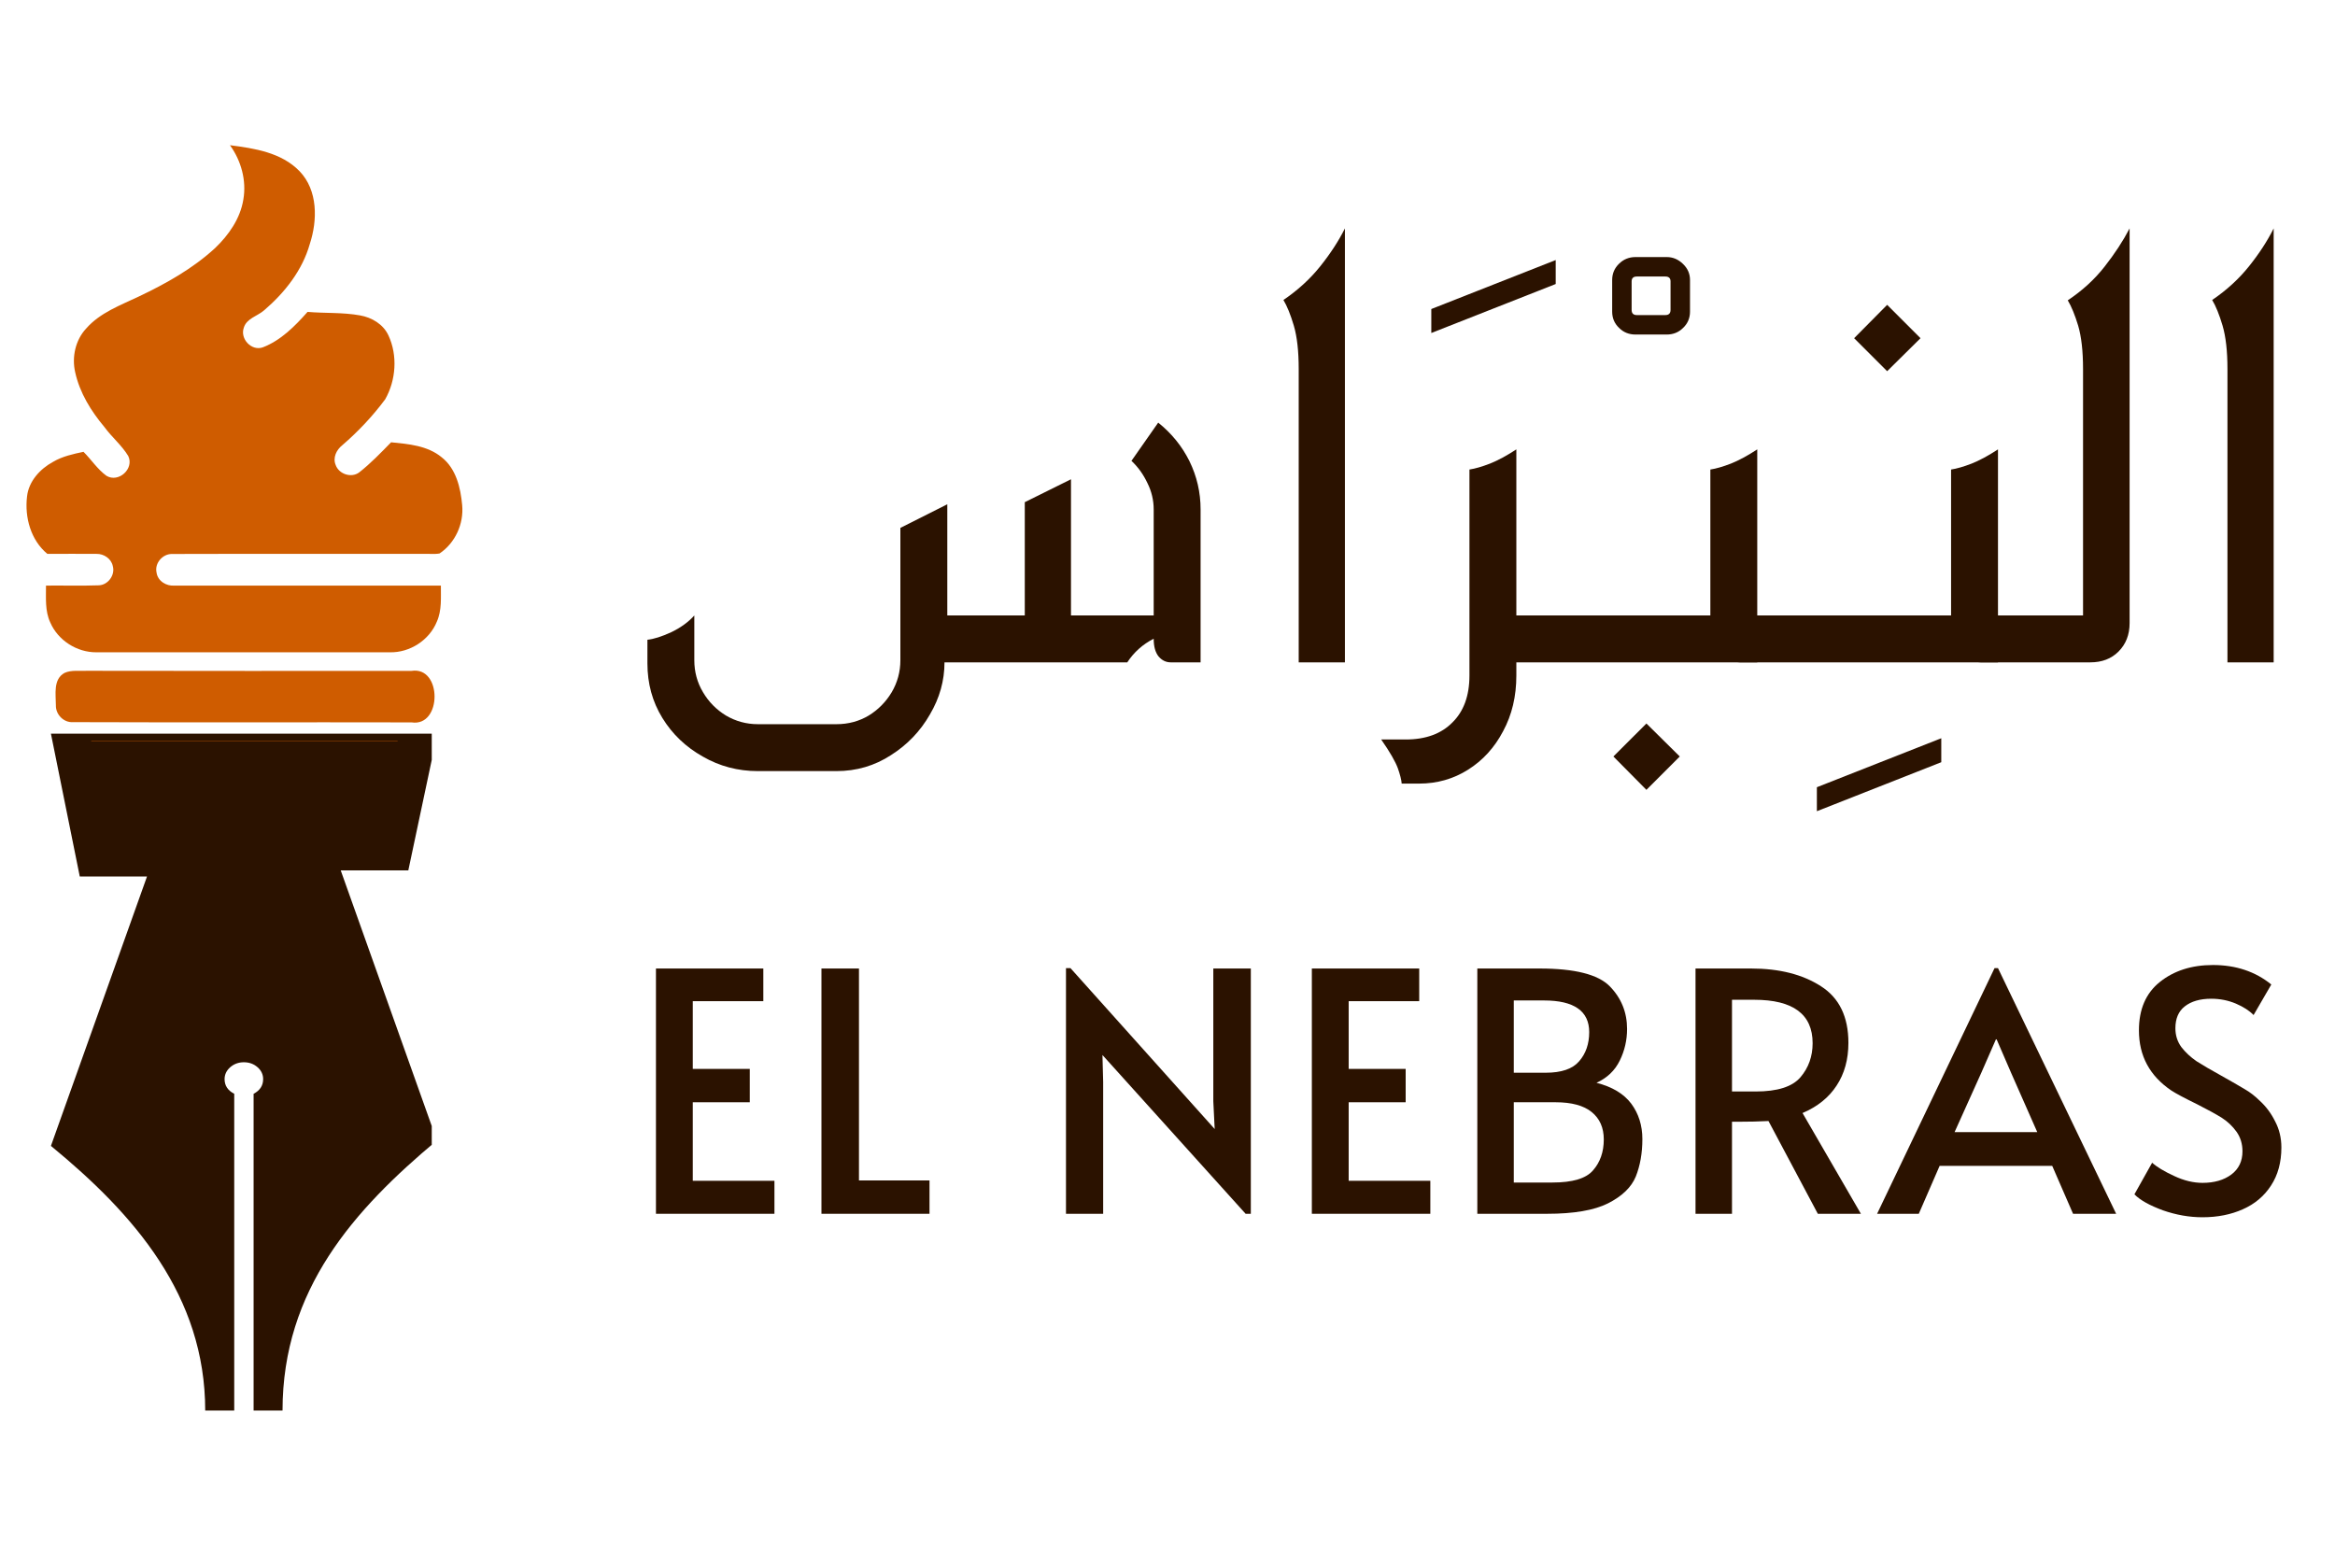
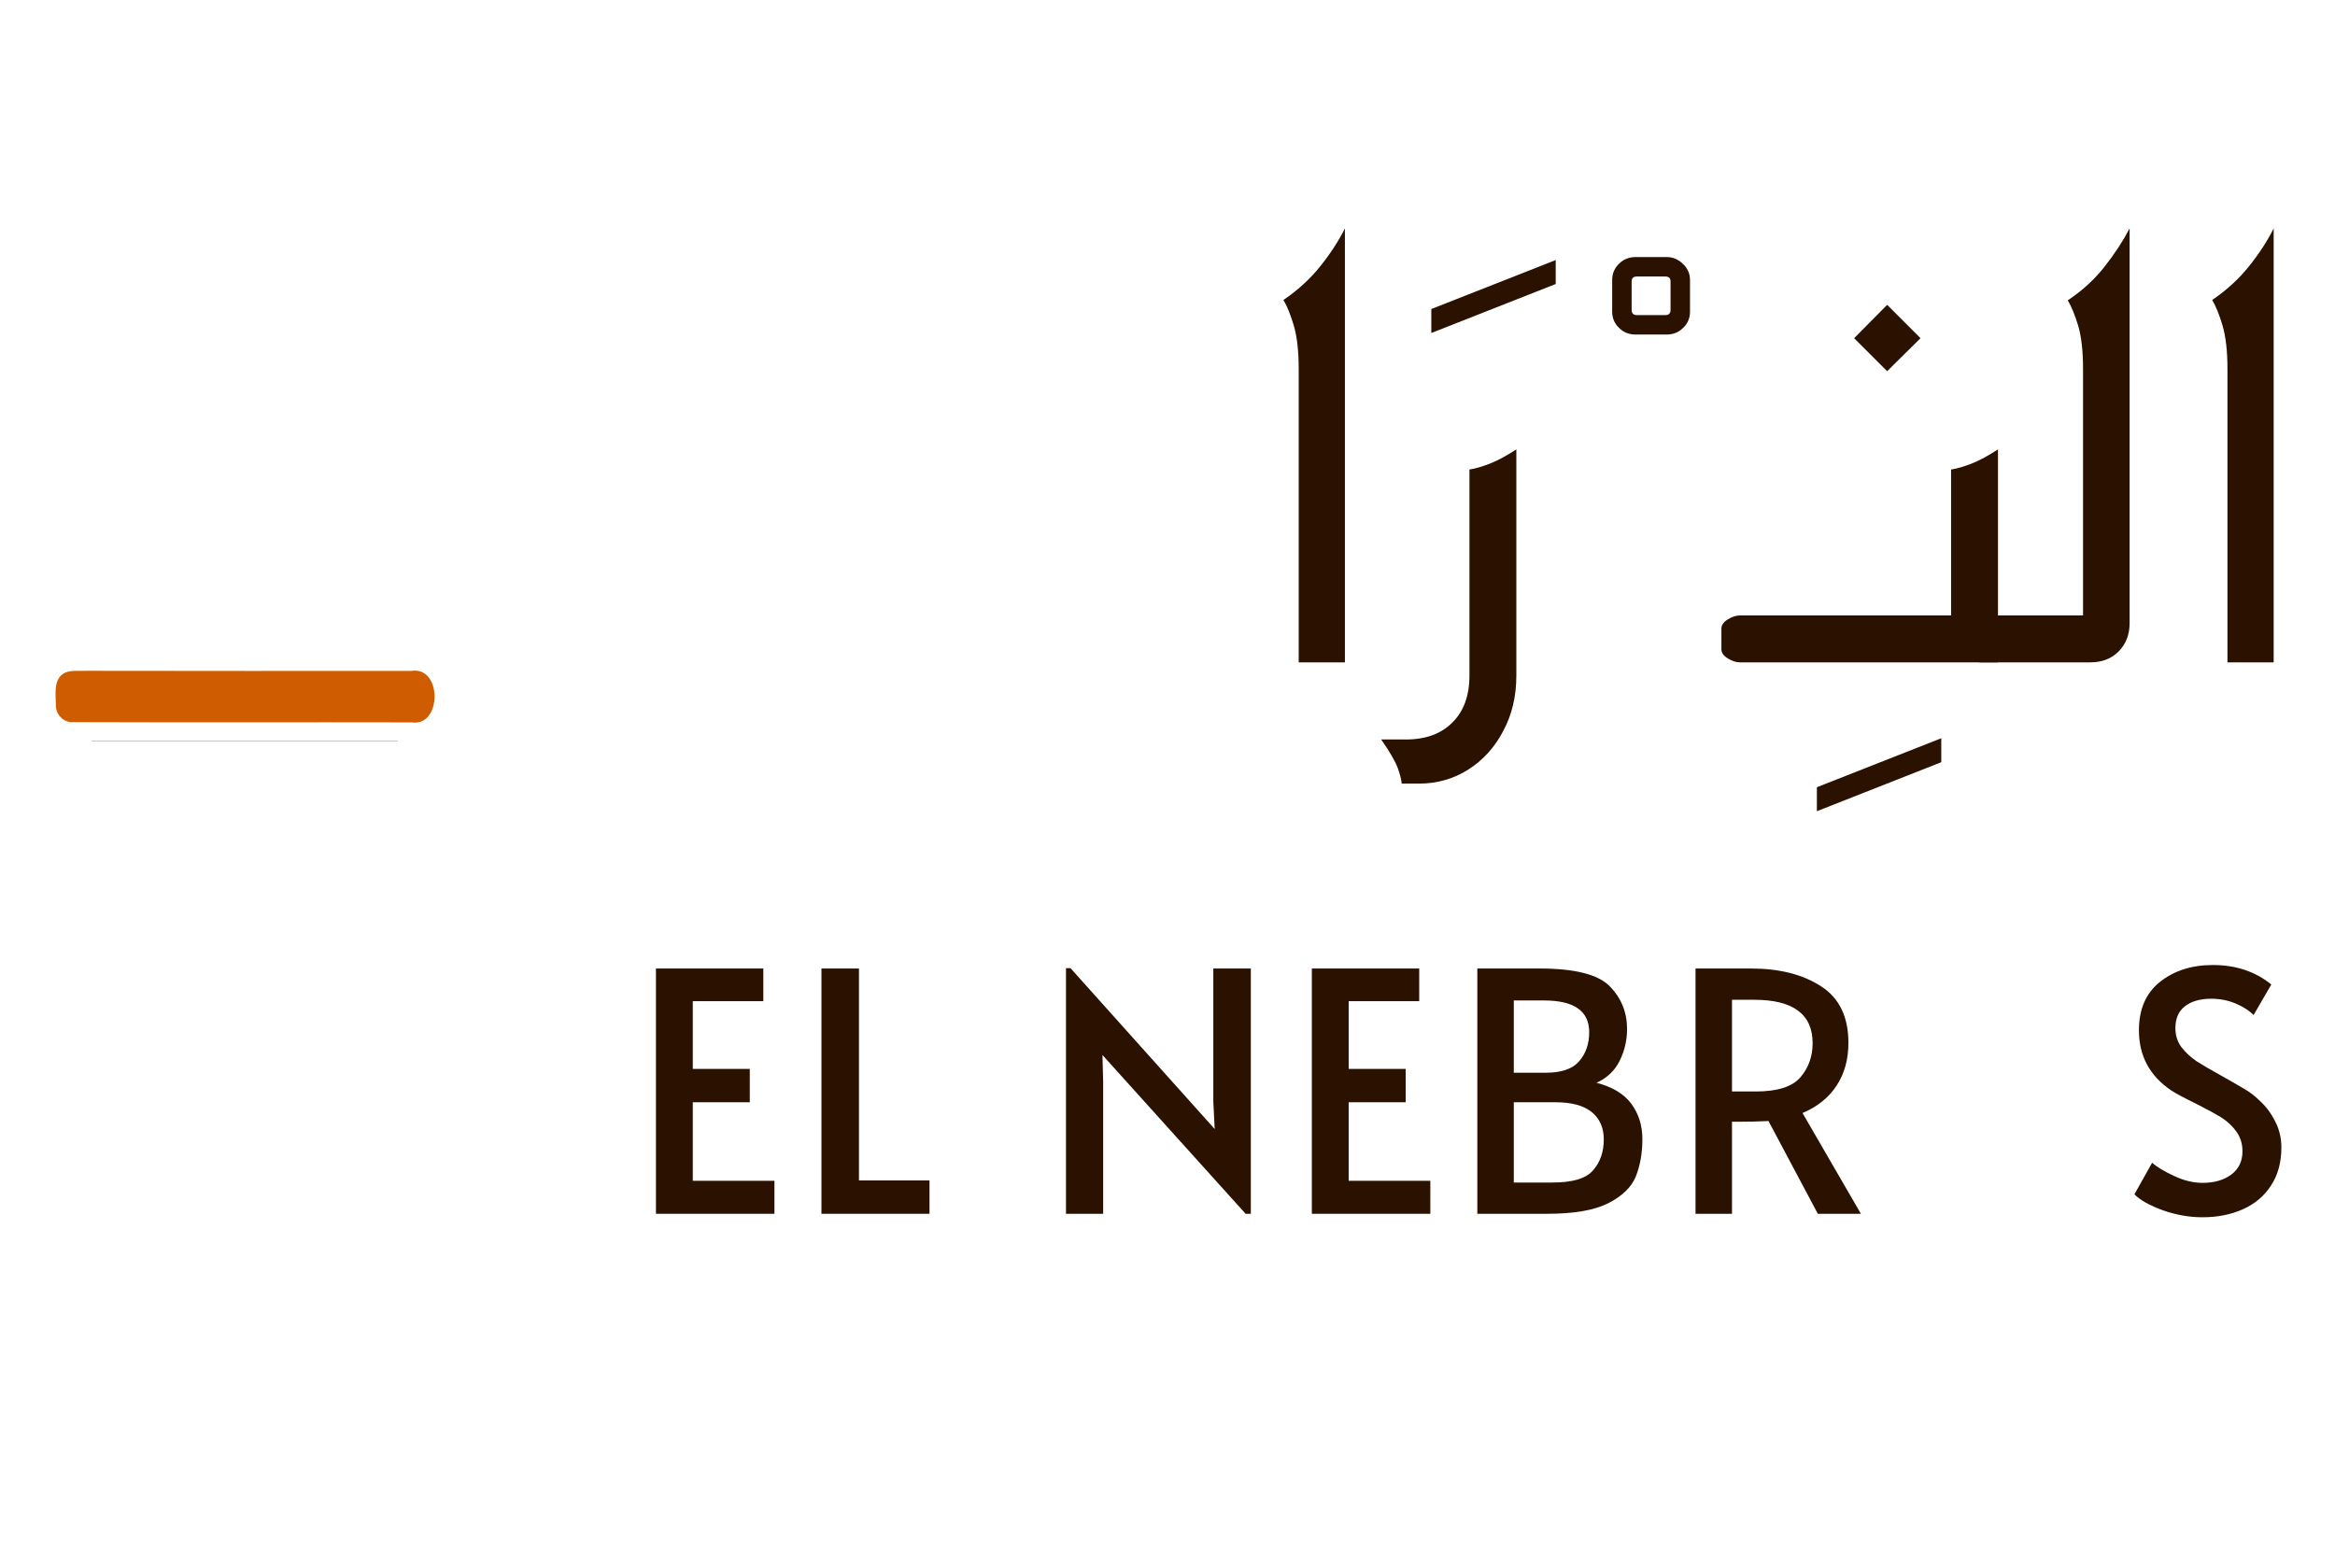
<svg xmlns="http://www.w3.org/2000/svg" width="140" zoomAndPan="magnify" viewBox="0 0 104.88 70.5" height="94" preserveAspectRatio="xMidYMid meet" version="1.0">
  <defs>
    <g />
    <clipPath id="560d56cfba">
      <path d="M 2.227 32.996 L 19.355 32.996 L 19.355 63.531 L 2.227 63.531 Z M 2.227 32.996 " clip-rule="nonzero" />
    </clipPath>
    <clipPath id="d9cb8b0541">
      <path d="M 4 33 L 18 33 L 18 33.336 L 4 33.336 Z M 4 33 " clip-rule="nonzero" />
    </clipPath>
    <clipPath id="e82e2ada84">
      <path d="M 1.039 6.527 L 21 6.527 L 21 30 L 1.039 30 Z M 1.039 6.527 " clip-rule="nonzero" />
    </clipPath>
  </defs>
  <g clip-path="url(#560d56cfba)">
-     <path fill="#2b1200" d="M 2.23 32.996 L 3.527 39.418 L 6.551 39.418 L 2.23 51.535 C 5.973 54.609 9.168 58.262 9.168 63.438 L 10.473 63.438 L 10.473 49.191 C 10.184 49.043 10.039 48.824 10.039 48.531 C 10.039 48.324 10.125 48.145 10.293 47.996 C 10.465 47.848 10.668 47.773 10.906 47.773 C 11.148 47.773 11.352 47.848 11.52 47.996 C 11.691 48.145 11.773 48.324 11.773 48.531 C 11.773 48.824 11.629 49.043 11.344 49.191 L 11.344 63.438 L 12.645 63.438 C 12.645 57.988 15.871 54.395 19.586 51.289 L 15.262 39.145 L 18.301 39.145 L 19.605 32.996 Z M 2.23 32.996 " fill-opacity="1" fill-rule="nonzero" />
-   </g>
+     </g>
  <path fill="#cf5c00" d="M 18.445 30.172 C 13.578 30.172 8.711 30.18 3.844 30.168 C 3.512 30.188 3.156 30.121 2.844 30.262 C 2.32 30.547 2.453 31.23 2.453 31.719 C 2.441 32.133 2.805 32.504 3.219 32.477 C 8.293 32.496 13.371 32.477 18.449 32.488 C 19.824 32.699 19.828 29.953 18.445 30.172 Z M 18.445 30.172 " fill-opacity="1" fill-rule="nonzero" />
  <g clip-path="url(#d9cb8b0541)">
    <path fill="#cf5c00" d="M 6.652 40.805 C 7.242 42.301 7.93 43.84 9.156 44.926 C 9.902 45.719 11.082 45.352 12.043 45.375 C 13.168 44.781 13.875 43.637 14.449 42.543 C 15.988 39.621 16.27 36.23 17.824 33.32 C 13.23 33.32 8.633 33.32 4.039 33.32 C 5.312 35.664 5.699 38.336 6.652 40.805 Z M 6.652 40.805 " fill-opacity="1" fill-rule="nonzero" />
  </g>
  <g clip-path="url(#e82e2ada84)">
-     <path fill="#cf5c00" d="M 19.797 20.562 C 19.16 20.039 18.312 19.969 17.527 19.891 C 17.066 20.363 16.605 20.844 16.086 21.25 C 15.73 21.508 15.18 21.32 15.035 20.914 C 14.895 20.582 15.07 20.23 15.332 20.023 C 16.047 19.406 16.699 18.715 17.262 17.957 C 17.746 17.102 17.828 15.992 17.41 15.09 C 17.18 14.586 16.664 14.277 16.129 14.184 C 15.352 14.043 14.555 14.094 13.77 14.027 C 13.203 14.668 12.57 15.309 11.758 15.621 C 11.25 15.801 10.727 15.238 10.902 14.742 C 11.027 14.316 11.52 14.219 11.82 13.953 C 12.746 13.16 13.535 12.16 13.871 10.973 C 14.223 9.902 14.238 8.555 13.406 7.695 C 12.594 6.859 11.387 6.672 10.281 6.531 C 10.785 7.227 11.031 8.117 10.883 8.973 C 10.746 9.828 10.227 10.57 9.609 11.16 C 8.605 12.082 7.406 12.754 6.18 13.336 C 5.352 13.73 4.438 14.062 3.816 14.773 C 3.332 15.289 3.164 16.055 3.32 16.738 C 3.523 17.664 4.035 18.492 4.637 19.207 C 4.969 19.664 5.418 20.027 5.707 20.508 C 5.984 21.082 5.27 21.727 4.727 21.398 C 4.324 21.105 4.047 20.672 3.695 20.32 C 3.227 20.418 2.746 20.523 2.328 20.77 C 1.742 21.086 1.23 21.645 1.156 22.328 C 1.043 23.266 1.324 24.293 2.07 24.91 C 2.809 24.91 3.543 24.902 4.281 24.91 C 4.609 24.902 4.945 25.125 5.012 25.457 C 5.129 25.863 4.793 26.32 4.367 26.324 C 3.582 26.352 2.793 26.328 2.008 26.336 C 2.012 26.895 1.957 27.48 2.203 28 C 2.551 28.801 3.395 29.34 4.27 29.336 C 8.668 29.336 13.07 29.336 17.473 29.336 C 18.371 29.355 19.25 28.789 19.586 27.953 C 19.812 27.445 19.762 26.875 19.766 26.336 C 15.77 26.336 11.777 26.336 7.781 26.336 C 7.418 26.367 7.031 26.129 6.98 25.75 C 6.883 25.324 7.258 24.902 7.684 24.914 C 11.449 24.902 15.215 24.914 18.98 24.91 C 19.223 24.898 19.469 24.934 19.707 24.891 C 20.41 24.418 20.801 23.559 20.723 22.719 C 20.652 21.934 20.449 21.07 19.797 20.562 Z M 19.797 20.562 " fill-opacity="1" fill-rule="nonzero" />
-   </g>
+     </g>
  <g fill="#2b1200" fill-opacity="1">
    <g transform="translate(26.85, 29.788)">
      <g>
-         <path d="M 7.172 4.891 C 6.273 4.891 5.445 4.672 4.688 4.234 C 3.926 3.805 3.32 3.227 2.875 2.5 C 2.426 1.77 2.203 0.953 2.203 0.047 L 2.203 -1.016 C 2.492 -1.047 2.852 -1.16 3.281 -1.359 C 3.707 -1.566 4.051 -1.816 4.312 -2.109 L 4.312 -0.094 C 4.312 0.426 4.441 0.906 4.703 1.344 C 4.961 1.781 5.305 2.129 5.734 2.391 C 6.172 2.648 6.648 2.781 7.172 2.781 L 10.703 2.781 C 11.242 2.781 11.727 2.648 12.156 2.391 C 12.582 2.129 12.926 1.781 13.188 1.344 C 13.445 0.906 13.578 0.426 13.578 -0.094 L 13.578 -6.047 L 15.688 -7.109 L 15.688 -2.109 L 19.172 -2.109 L 19.172 -7.203 L 21.25 -8.234 L 21.25 -2.109 L 24.969 -2.109 L 24.969 -6.875 C 24.969 -7.289 24.875 -7.688 24.688 -8.062 C 24.508 -8.445 24.27 -8.781 23.969 -9.062 L 25.172 -10.781 C 25.773 -10.301 26.242 -9.723 26.578 -9.047 C 26.91 -8.367 27.078 -7.645 27.078 -6.875 L 27.078 0 L 25.734 0 C 25.523 0 25.344 -0.086 25.188 -0.266 C 25.039 -0.453 24.969 -0.719 24.969 -1.062 C 24.477 -0.812 24.082 -0.457 23.781 0 L 15.562 0 C 15.562 0.82 15.344 1.602 14.906 2.344 C 14.477 3.094 13.895 3.703 13.156 4.172 C 12.426 4.648 11.609 4.891 10.703 4.891 Z M 7.172 4.891 " />
-       </g>
+         </g>
    </g>
  </g>
  <g fill="#2b1200" fill-opacity="1">
    <g transform="translate(56.137, 29.788)">
      <g>
        <path d="M 2.203 0 L 2.203 -13.188 C 2.203 -14 2.129 -14.648 1.984 -15.141 C 1.836 -15.641 1.68 -16.023 1.516 -16.297 C 2.172 -16.742 2.723 -17.25 3.172 -17.812 C 3.629 -18.383 4 -18.953 4.281 -19.516 L 4.281 0 Z M 2.203 0 " />
      </g>
    </g>
  </g>
  <g fill="#2b1200" fill-opacity="1">
    <g transform="translate(67.1, 25.867)">
      <g>
        <path d="M -2.797 -10.891 L -2.797 -11.969 L 2.797 -14.172 L 2.797 -13.094 Z M -2.797 -10.891 " />
      </g>
    </g>
  </g>
  <g fill="#2b1200" fill-opacity="1">
    <g transform="translate(62.627, 29.788)">
      <g>
        <path d="M 0.344 5.453 C 0.332 5.285 0.273 5.055 0.172 4.766 C 0.066 4.473 -0.18 4.039 -0.578 3.469 L 0.531 3.469 C 1.426 3.469 2.125 3.211 2.625 2.703 C 3.133 2.203 3.391 1.5 3.391 0.594 L 3.391 -8.672 C 3.648 -8.711 3.957 -8.801 4.312 -8.938 C 4.676 -9.082 5.07 -9.297 5.5 -9.578 L 5.5 0.594 C 5.5 1.531 5.301 2.363 4.906 3.094 C 4.52 3.832 3.992 4.41 3.328 4.828 C 2.672 5.242 1.938 5.453 1.125 5.453 Z M 0.344 5.453 " />
      </g>
    </g>
  </g>
  <g fill="#2b1200" fill-opacity="1">
    <g transform="translate(74.186, 25.889)">
      <g>
        <path d="M -0.703 -10.844 C -0.992 -10.844 -1.238 -10.941 -1.438 -11.141 C -1.645 -11.336 -1.75 -11.582 -1.75 -11.875 L -1.75 -13.297 C -1.75 -13.586 -1.645 -13.832 -1.438 -14.031 C -1.238 -14.227 -0.992 -14.328 -0.703 -14.328 L 0.703 -14.328 C 0.984 -14.328 1.227 -14.223 1.438 -14.016 C 1.645 -13.816 1.75 -13.578 1.75 -13.297 L 1.75 -11.875 C 1.75 -11.582 1.645 -11.336 1.438 -11.141 C 1.238 -10.941 0.992 -10.844 0.703 -10.844 Z M -0.641 -11.719 L 0.641 -11.719 C 0.797 -11.719 0.875 -11.797 0.875 -11.953 L 0.875 -13.234 C 0.875 -13.379 0.797 -13.453 0.641 -13.453 L -0.641 -13.453 C -0.797 -13.453 -0.875 -13.379 -0.875 -13.234 L -0.875 -11.953 C -0.875 -11.797 -0.797 -11.719 -0.641 -11.719 Z M -0.641 -11.719 " />
      </g>
    </g>
  </g>
  <g fill="#2b1200" fill-opacity="1">
    <g transform="translate(68.132, 29.788)">
      <g>
-         <path d="M -0.781 0 C -0.945 0 -1.125 -0.055 -1.312 -0.172 C -1.508 -0.285 -1.609 -0.426 -1.609 -0.594 L -1.609 -1.516 C -1.609 -1.68 -1.508 -1.82 -1.312 -1.938 C -1.125 -2.051 -0.945 -2.109 -0.781 -2.109 L 8.719 -2.109 L 8.719 -8.672 C 8.977 -8.711 9.285 -8.801 9.641 -8.938 C 10.004 -9.082 10.398 -9.297 10.828 -9.578 L 10.828 0 Z M 5.844 5.734 L 4.359 4.234 L 5.844 2.75 L 7.344 4.234 Z M 5.844 5.734 " />
-       </g>
+         </g>
    </g>
  </g>
  <g fill="#2b1200" fill-opacity="1">
    <g transform="translate(84.438, 33.045)">
      <g>
        <path d="M -2.797 3.438 L -2.797 2.359 L 2.797 0.156 L 2.797 1.234 Z M -2.797 3.438 " />
      </g>
    </g>
  </g>
  <g fill="#2b1200" fill-opacity="1">
    <g transform="translate(78.957, 29.788)">
      <g>
        <path d="M 5.844 -13.094 L 4.359 -14.578 L 5.844 -16.078 L 7.344 -14.578 Z M -0.781 0 C -0.945 0 -1.125 -0.055 -1.312 -0.172 C -1.508 -0.285 -1.609 -0.426 -1.609 -0.594 L -1.609 -1.516 C -1.609 -1.68 -1.508 -1.82 -1.312 -1.938 C -1.125 -2.051 -0.945 -2.109 -0.781 -2.109 L 8.719 -2.109 L 8.719 -8.672 C 8.977 -8.711 9.285 -8.801 9.641 -8.938 C 10.004 -9.082 10.398 -9.297 10.828 -9.578 L 10.828 0 Z M -0.781 0 " />
      </g>
    </g>
  </g>
  <g fill="#2b1200" fill-opacity="1">
    <g transform="translate(89.782, 29.788)">
      <g>
        <path d="M -0.781 0 C -0.945 0 -1.125 -0.055 -1.312 -0.172 C -1.508 -0.285 -1.609 -0.426 -1.609 -0.594 L -1.609 -1.516 C -1.609 -1.68 -1.508 -1.82 -1.312 -1.938 C -1.125 -2.051 -0.945 -2.109 -0.781 -2.109 L 3.828 -2.109 L 3.828 -13.188 C 3.828 -14 3.754 -14.648 3.609 -15.141 C 3.461 -15.629 3.305 -16.008 3.141 -16.281 C 3.797 -16.719 4.348 -17.223 4.797 -17.797 C 5.254 -18.379 5.629 -18.953 5.922 -19.516 L 5.922 -1.766 C 5.922 -1.242 5.754 -0.816 5.422 -0.484 C 5.098 -0.16 4.676 0 4.156 0 Z M -0.781 0 " />
      </g>
    </g>
  </g>
  <g fill="#2b1200" fill-opacity="1">
    <g transform="translate(97.901, 29.788)">
      <g>
        <path d="M 2.203 0 L 2.203 -13.188 C 2.203 -14 2.129 -14.648 1.984 -15.141 C 1.836 -15.641 1.68 -16.023 1.516 -16.297 C 2.172 -16.742 2.723 -17.25 3.172 -17.812 C 3.629 -18.383 4 -18.953 4.281 -19.516 L 4.281 0 Z M 2.203 0 " />
      </g>
    </g>
  </g>
  <g fill="#2b1200" fill-opacity="1">
    <g transform="translate(28.281, 54.588)">
      <g>
        <path d="M 1.156 -11.031 L 5.984 -11.031 L 5.984 -9.562 L 2.812 -9.562 L 2.812 -6.516 L 5.375 -6.516 L 5.375 -5.016 L 2.812 -5.016 L 2.812 -1.484 L 6.484 -1.484 L 6.484 0 L 1.156 0 Z M 1.156 -11.031 " />
      </g>
    </g>
  </g>
  <g fill="#2b1200" fill-opacity="1">
    <g transform="translate(35.707, 54.588)">
      <g>
        <path d="M 1.172 -11.031 L 2.859 -11.031 L 2.859 -1.5 L 6.031 -1.5 L 6.031 0 L 1.172 0 Z M 1.172 -11.031 " />
      </g>
    </g>
  </g>
  <g fill="#2b1200" fill-opacity="1">
    <g transform="translate(42.608, 54.588)">
      <g />
    </g>
  </g>
  <g fill="#2b1200" fill-opacity="1">
    <g transform="translate(46.703, 54.588)">
      <g>
-         <path d="M 2.812 -7.141 L 2.844 -5.938 L 2.844 0 L 1.172 0 L 1.172 -11.047 L 1.375 -11.047 L 7.859 -3.812 L 7.797 -5.062 L 7.797 -11.031 L 9.484 -11.031 L 9.484 0 L 9.25 0 Z M 2.812 -7.141 " />
+         <path d="M 2.812 -7.141 L 2.844 -5.938 L 2.844 0 L 1.172 0 L 1.172 -11.047 L 1.375 -11.047 L 7.859 -3.812 L 7.797 -5.062 L 7.797 -11.031 L 9.484 -11.031 L 9.484 0 L 9.25 0 Z " />
      </g>
    </g>
  </g>
  <g fill="#2b1200" fill-opacity="1">
    <g transform="translate(57.775, 54.588)">
      <g>
        <path d="M 1.156 -11.031 L 5.984 -11.031 L 5.984 -9.562 L 2.812 -9.562 L 2.812 -6.516 L 5.375 -6.516 L 5.375 -5.016 L 2.812 -5.016 L 2.812 -1.484 L 6.484 -1.484 L 6.484 0 L 1.156 0 Z M 1.156 -11.031 " />
      </g>
    </g>
  </g>
  <g fill="#2b1200" fill-opacity="1">
    <g transform="translate(65.2, 54.588)">
      <g>
        <path d="M 1.172 -11.031 L 3.969 -11.031 C 5.551 -11.031 6.602 -10.766 7.125 -10.234 C 7.645 -9.703 7.906 -9.062 7.906 -8.312 C 7.906 -7.812 7.797 -7.336 7.578 -6.891 C 7.359 -6.441 7.008 -6.109 6.531 -5.891 C 7.238 -5.711 7.758 -5.398 8.094 -4.953 C 8.426 -4.504 8.594 -3.973 8.594 -3.359 C 8.594 -2.723 8.492 -2.16 8.297 -1.672 C 8.098 -1.191 7.68 -0.789 7.047 -0.469 C 6.422 -0.156 5.508 0 4.312 0 L 1.172 0 Z M 4.25 -6.344 C 4.957 -6.344 5.457 -6.516 5.75 -6.859 C 6.051 -7.203 6.203 -7.641 6.203 -8.172 C 6.203 -9.117 5.523 -9.594 4.172 -9.594 L 2.812 -9.594 L 2.812 -6.344 Z M 4.547 -1.406 C 5.453 -1.406 6.062 -1.586 6.375 -1.953 C 6.695 -2.316 6.859 -2.781 6.859 -3.344 C 6.859 -3.875 6.676 -4.285 6.312 -4.578 C 5.957 -4.867 5.414 -5.016 4.688 -5.016 L 2.812 -5.016 L 2.812 -1.406 Z M 4.547 -1.406 " />
      </g>
    </g>
  </g>
  <g fill="#2b1200" fill-opacity="1">
    <g transform="translate(75.012, 54.588)">
      <g>
        <path d="M 6.672 0 L 4.453 -4.172 C 3.992 -4.148 3.582 -4.141 3.219 -4.141 L 2.812 -4.141 L 2.812 0 L 1.172 0 L 1.172 -11.031 L 3.672 -11.031 C 4.941 -11.031 5.988 -10.766 6.812 -10.234 C 7.633 -9.711 8.047 -8.863 8.047 -7.688 C 8.047 -6.938 7.867 -6.297 7.516 -5.766 C 7.172 -5.234 6.66 -4.82 5.984 -4.531 L 8.609 0 Z M 3.875 -5.5 C 4.852 -5.5 5.523 -5.711 5.891 -6.141 C 6.254 -6.566 6.438 -7.078 6.438 -7.672 C 6.438 -8.973 5.562 -9.625 3.812 -9.625 L 2.812 -9.625 L 2.812 -5.5 Z M 3.875 -5.5 " />
      </g>
    </g>
  </g>
  <g fill="#2b1200" fill-opacity="1">
    <g transform="translate(84.583, 54.588)">
      <g>
-         <path d="M 5.203 -11.047 L 10.516 0 L 8.578 0 L 7.641 -2.156 L 2.578 -2.156 L 1.641 0 L -0.234 0 L 5.047 -11.047 Z M 4.453 -6.344 L 3.25 -3.672 L 6.969 -3.672 L 5.797 -6.328 L 5.141 -7.844 L 5.109 -7.844 Z M 4.453 -6.344 " />
-       </g>
+         </g>
    </g>
  </g>
  <g fill="#2b1200" fill-opacity="1">
    <g transform="translate(95.279, 54.588)">
      <g>
        <path d="M 3.703 0.156 C 3.109 0.156 2.516 0.051 1.922 -0.156 C 1.328 -0.375 0.898 -0.613 0.641 -0.875 L 1.438 -2.297 C 1.645 -2.109 1.973 -1.91 2.422 -1.703 C 2.867 -1.492 3.297 -1.391 3.703 -1.391 C 4.234 -1.391 4.664 -1.516 5 -1.766 C 5.332 -2.016 5.5 -2.363 5.5 -2.812 C 5.5 -3.145 5.41 -3.438 5.234 -3.688 C 5.055 -3.938 4.836 -4.145 4.578 -4.312 C 4.316 -4.477 3.945 -4.68 3.469 -4.922 C 2.895 -5.203 2.504 -5.41 2.297 -5.547 C 1.328 -6.203 0.844 -7.102 0.844 -8.25 C 0.844 -9.195 1.156 -9.922 1.781 -10.422 C 2.414 -10.93 3.211 -11.188 4.172 -11.188 C 5.203 -11.188 6.078 -10.895 6.797 -10.312 L 6 -8.938 C 5.812 -9.133 5.547 -9.305 5.203 -9.453 C 4.859 -9.598 4.488 -9.672 4.094 -9.672 C 3.594 -9.672 3.195 -9.555 2.906 -9.328 C 2.625 -9.109 2.484 -8.781 2.484 -8.344 C 2.484 -8.031 2.57 -7.75 2.75 -7.5 C 2.938 -7.258 3.164 -7.047 3.438 -6.859 C 3.719 -6.68 4.094 -6.461 4.562 -6.203 C 5.008 -5.953 5.352 -5.754 5.594 -5.609 C 5.832 -5.473 6.055 -5.301 6.266 -5.094 C 6.555 -4.832 6.789 -4.52 6.969 -4.156 C 7.156 -3.801 7.25 -3.41 7.25 -2.984 C 7.25 -2.316 7.094 -1.742 6.781 -1.266 C 6.477 -0.797 6.055 -0.441 5.516 -0.203 C 4.984 0.035 4.379 0.156 3.703 0.156 Z M 3.703 0.156 " />
      </g>
    </g>
  </g>
</svg>